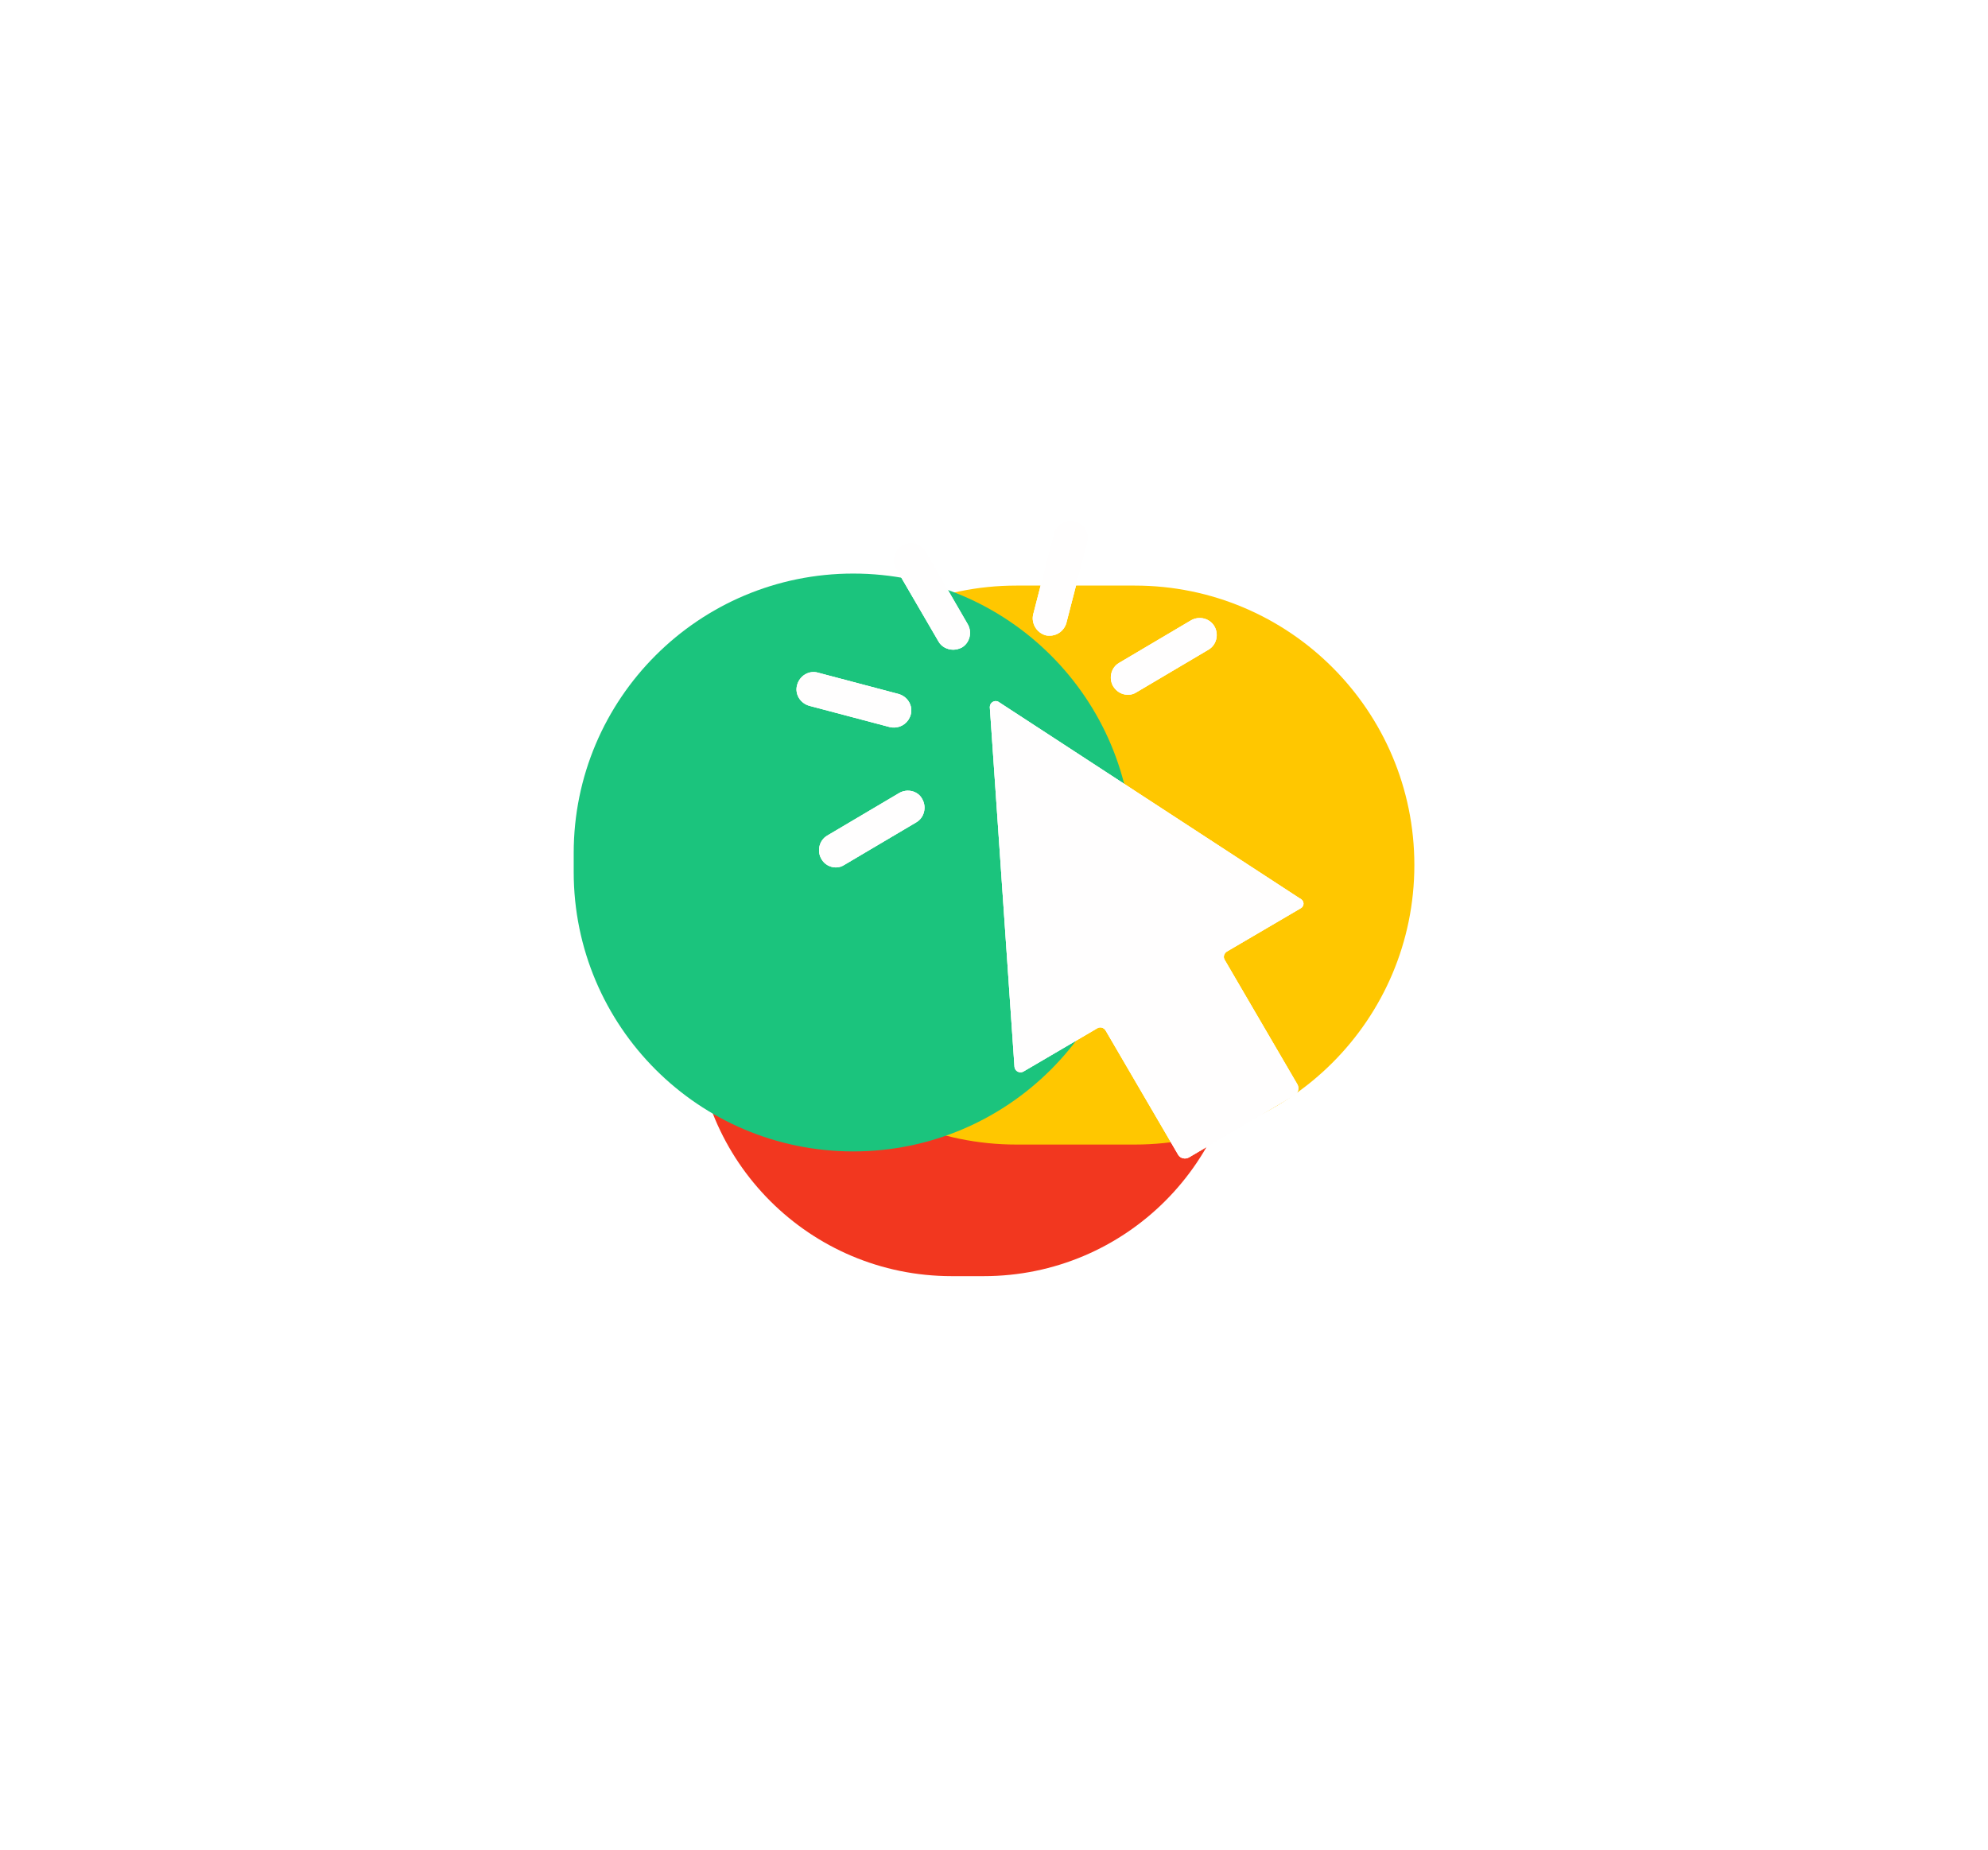
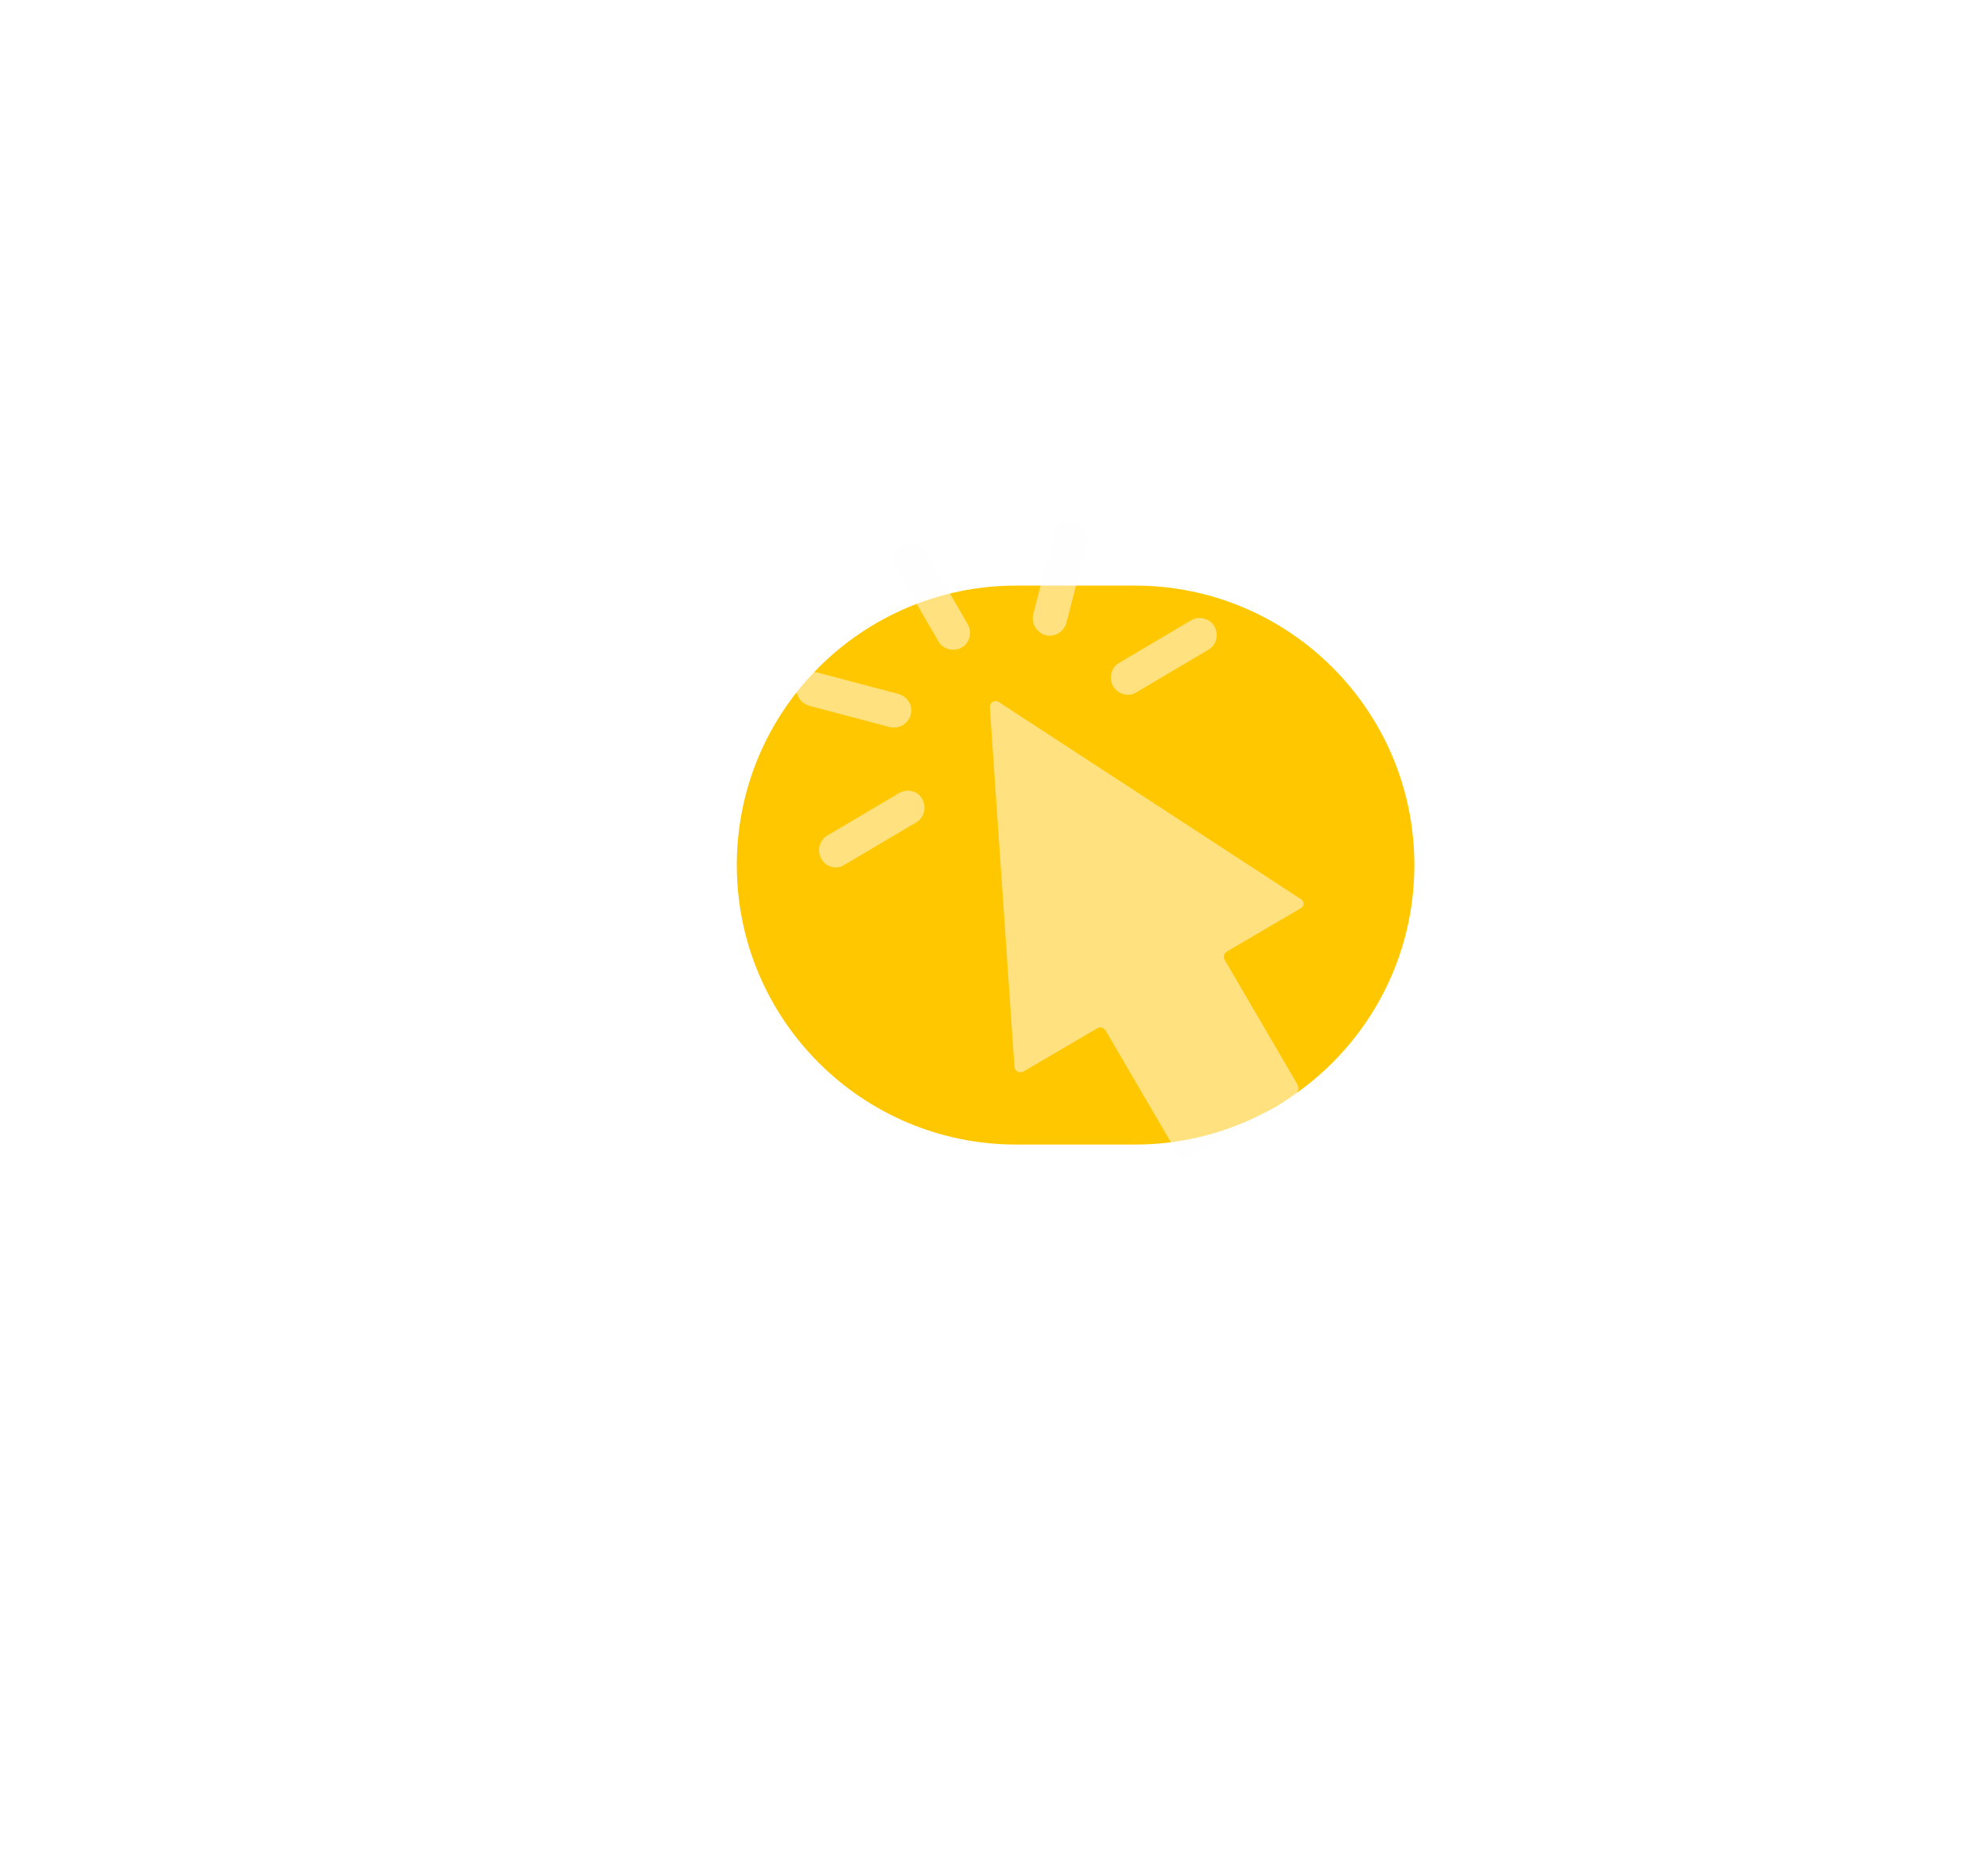
<svg xmlns="http://www.w3.org/2000/svg" xmlns:xlink="http://www.w3.org/1999/xlink" fill="none" height="3171.3" preserveAspectRatio="xMidYMid meet" style="fill: none;" version="1.0" viewBox="0.6 0.6 3407.7 3171.3" width="3407.7" zoomAndPan="magnify">
  <g filter="url(#a)">
    <g id="change1_1">
-       <path d="M1686.84 1308.69H1631.91C1388.93 1308.69 1191.96 1505.66 1191.96 1748.64C1191.96 1991.62 1388.93 2188.59 1631.91 2188.59H1686.84C1929.82 2188.59 2126.79 1991.62 2126.79 1748.64C2126.79 1505.66 1929.82 1308.69 1686.84 1308.69Z" fill="#F2371F" />
-     </g>
+       </g>
    <g id="change2_1">
      <path d="M1945.81 1004.6H1742.76C1478.11 1004.6 1263.57 1219.14 1263.57 1483.79C1263.57 1748.44 1478.11 1962.98 1742.76 1962.98H1945.81C2210.46 1962.98 2425 1748.44 2425 1483.79C2425 1219.14 2210.46 1004.6 1945.81 1004.6Z" fill="#FFC700" />
    </g>
    <g id="change3_1">
-       <path d="M1942.38 1495.56V1463.19C1942.38 1198.54 1727.84 984 1463.19 984C1198.54 984 984 1198.54 984 1463.19V1495.56C984 1760.21 1198.54 1974.75 1463.19 1974.75C1727.84 1974.75 1942.38 1760.21 1942.38 1495.56Z" fill="#1BC47D" />
-     </g>
+       </g>
  </g>
  <g filter="url(#b)" id="change4_1" opacity=".5">
    <path d="M2230.25 1557.83L2103.39 1632.2C2099.01 1635.12 2096.83 1640.95 2099.74 1646.06L2224.42 1859.69C2228.07 1866.25 2225.88 1874.27 2220.05 1877.92L2038.5 1985.1C2031.93 1988.74 2023.91 1986.56 2020.27 1980.72L1895.59 1767.09C1892.67 1762.72 1886.84 1760.53 1881.74 1763.45L1754.87 1837.82C1748.31 1841.46 1740.29 1837.09 1739.56 1829.79L1697.27 1212.96C1697.27 1204.94 1706.02 1199.84 1712.58 1204.21L2228.8 1541.06C2236.82 1544.71 2236.82 1554.19 2230.25 1557.83ZM1587.17 946.106C1579.15 932.253 1560.93 927.878 1547.07 935.898C1533.22 943.918 1528.84 962.146 1536.86 975.999L1609.05 1099.95C1614.15 1109.43 1624.36 1114.53 1634.57 1114.53C1639.67 1114.53 1644.77 1113.07 1649.15 1110.89C1663 1102.87 1667.38 1084.64 1659.36 1070.78L1587.17 946.106ZM1533.22 1247.96C1546.34 1247.96 1558.01 1239.21 1561.65 1226.09C1566.03 1210.78 1556.55 1194.73 1540.51 1190.36L1402.71 1153.9C1387.4 1149.53 1371.36 1159.01 1366.98 1175.05C1362.61 1190.36 1372.08 1206.4 1388.13 1210.78L1525.93 1247.23C1528.84 1247.96 1531.03 1247.96 1533.22 1247.96ZM1541.97 1360.24L1418.75 1433.16C1404.89 1441.18 1400.52 1459.4 1408.54 1473.26C1413.64 1482.74 1423.85 1487.84 1433.33 1487.84C1438.43 1487.84 1443.54 1486.38 1447.91 1483.46L1571.13 1410.55C1584.99 1402.53 1589.36 1384.3 1581.34 1370.45C1574.05 1356.6 1555.82 1352.22 1541.97 1360.24ZM1792.78 1089.74C1794.97 1090.47 1797.89 1090.47 1800.08 1090.47C1813.2 1090.47 1824.87 1081.72 1828.51 1068.6L1864.24 930.066C1868.61 914.754 1859.13 898.713 1843.09 894.339C1827.78 890.693 1811.74 899.443 1807.37 915.483L1771.64 1054.02C1767.99 1069.33 1777.47 1085.37 1792.78 1089.74ZM1934.23 1191.82C1939.34 1191.82 1944.44 1190.36 1948.82 1187.44L2072.04 1114.53C2085.89 1106.51 2090.26 1088.28 2082.24 1074.43C2074.22 1060.58 2056 1056.2 2042.14 1064.22L1918.92 1137.13C1905.07 1145.15 1900.69 1163.38 1908.71 1177.24C1914.55 1186.71 1924.03 1191.82 1934.23 1191.82Z" fill="#FFFEFE" />
  </g>
  <g filter="url(#c)" id="change4_3">
-     <path d="M2230.25 1557.83L2103.39 1632.2C2099.01 1635.12 2096.83 1640.95 2099.74 1646.06L2224.42 1859.69C2228.07 1866.25 2225.88 1874.27 2220.05 1877.92L2038.5 1985.1C2031.93 1988.74 2023.91 1986.56 2020.27 1980.72L1895.59 1767.09C1892.67 1762.72 1886.84 1760.53 1881.74 1763.45L1754.87 1837.82C1748.31 1841.46 1740.29 1837.09 1739.56 1829.79L1697.27 1212.96C1697.27 1204.94 1706.02 1199.84 1712.58 1204.21L2228.8 1541.06C2236.82 1544.71 2236.82 1554.19 2230.25 1557.83ZM1587.17 946.106C1579.15 932.253 1560.93 927.878 1547.07 935.898C1533.22 943.918 1528.84 962.146 1536.86 975.999L1609.05 1099.95C1614.15 1109.43 1624.36 1114.53 1634.57 1114.53C1639.67 1114.53 1644.77 1113.07 1649.15 1110.89C1663 1102.87 1667.38 1084.64 1659.36 1070.78L1587.17 946.106ZM1533.22 1247.96C1546.34 1247.96 1558.01 1239.21 1561.65 1226.09C1566.03 1210.78 1556.55 1194.73 1540.51 1190.36L1402.71 1153.9C1387.4 1149.53 1371.36 1159.01 1366.98 1175.05C1362.61 1190.36 1372.08 1206.4 1388.13 1210.78L1525.93 1247.23C1528.84 1247.96 1531.03 1247.96 1533.22 1247.96ZM1541.97 1360.24L1418.75 1433.16C1404.89 1441.18 1400.52 1459.4 1408.54 1473.26C1413.64 1482.74 1423.85 1487.84 1433.33 1487.84C1438.43 1487.84 1443.54 1486.38 1447.91 1483.46L1571.13 1410.55C1584.99 1402.53 1589.36 1384.3 1581.34 1370.45C1574.05 1356.6 1555.82 1352.22 1541.97 1360.24ZM1792.78 1089.74C1794.97 1090.47 1797.89 1090.47 1800.08 1090.47C1813.2 1090.47 1824.87 1081.72 1828.51 1068.6L1864.24 930.066C1868.61 914.754 1859.13 898.713 1843.09 894.339C1827.78 890.693 1811.74 899.443 1807.37 915.483L1771.64 1054.02C1767.99 1069.33 1777.47 1085.37 1792.78 1089.74ZM1934.23 1191.82C1939.34 1191.82 1944.44 1190.36 1948.82 1187.44L2072.04 1114.53C2085.89 1106.51 2090.26 1088.28 2082.24 1074.43C2074.22 1060.58 2056 1056.2 2042.14 1064.22L1918.92 1137.13C1905.07 1145.15 1900.69 1163.38 1908.71 1177.24C1914.55 1186.71 1924.03 1191.82 1934.23 1191.82Z" fill="#FFFEFE" />
-   </g>
+     </g>
  <g id="change4_2">
-     <path d="M2230.25 1557.83L2103.39 1632.2C2099.01 1635.12 2096.83 1640.95 2099.74 1646.06L2224.42 1859.69C2228.07 1866.25 2225.88 1874.27 2220.05 1877.92L2038.5 1985.1C2031.93 1988.74 2023.91 1986.56 2020.27 1980.72L1895.59 1767.09C1892.67 1762.72 1886.84 1760.53 1881.74 1763.45L1754.87 1837.82C1748.31 1841.46 1740.29 1837.09 1739.56 1829.79L1697.27 1212.96C1697.27 1204.94 1706.02 1199.84 1712.58 1204.21L2228.8 1541.06C2236.82 1544.71 2236.82 1554.19 2230.25 1557.83ZM1587.17 946.106C1579.15 932.253 1560.93 927.878 1547.07 935.898C1533.22 943.918 1528.84 962.146 1536.86 975.999L1609.05 1099.95C1614.15 1109.43 1624.36 1114.53 1634.57 1114.53C1639.67 1114.53 1644.77 1113.07 1649.15 1110.89C1663 1102.87 1667.38 1084.64 1659.36 1070.78L1587.17 946.106ZM1533.22 1247.96C1546.34 1247.96 1558.01 1239.21 1561.65 1226.09C1566.03 1210.78 1556.55 1194.73 1540.51 1190.36L1402.71 1153.9C1387.4 1149.53 1371.36 1159.01 1366.98 1175.05C1362.61 1190.36 1372.08 1206.4 1388.13 1210.78L1525.93 1247.23C1528.84 1247.96 1531.03 1247.96 1533.22 1247.96ZM1541.97 1360.24L1418.75 1433.16C1404.89 1441.18 1400.52 1459.4 1408.54 1473.26C1413.64 1482.74 1423.85 1487.84 1433.33 1487.84C1438.43 1487.84 1443.54 1486.38 1447.91 1483.46L1571.13 1410.55C1584.99 1402.53 1589.36 1384.3 1581.34 1370.45C1574.05 1356.6 1555.82 1352.22 1541.97 1360.24ZM1792.78 1089.74C1794.97 1090.47 1797.89 1090.47 1800.08 1090.47C1813.2 1090.47 1824.87 1081.72 1828.51 1068.6L1864.24 930.066C1868.61 914.754 1859.13 898.713 1843.09 894.339C1827.78 890.693 1811.74 899.443 1807.37 915.483L1771.64 1054.02C1767.99 1069.33 1777.47 1085.37 1792.78 1089.74ZM1934.23 1191.82C1939.34 1191.82 1944.44 1190.36 1948.82 1187.44L2072.04 1114.53C2085.89 1106.51 2090.26 1088.28 2082.24 1074.43C2074.22 1060.58 2056 1056.2 2042.14 1064.22L1918.92 1137.13C1905.07 1145.15 1900.69 1163.38 1908.71 1177.24C1914.55 1186.71 1924.03 1191.82 1934.23 1191.82Z" fill="#FFFEFE" />
-   </g>
+     </g>
  <defs>
    <filter color-interpolation-filters="sRGB" filterUnits="userSpaceOnUse" height="3171.33" id="a" width="3407.74" x=".63" xlink:actuate="onLoad" xlink:show="other" xlink:type="simple" y=".63">
      <feFlood flood-opacity="0" result="BackgroundImageFix" />
      <feBlend in="SourceGraphic" in2="BackgroundImageFix" result="shape" />
      <feGaussianBlur result="effect1_foregroundBlur_2602_2181" stdDeviation="491.685" />
    </filter>
    <filter color-interpolation-filters="sRGB" filterUnits="userSpaceOnUse" height="1393.36" id="b" width="1169.09" x="1215.91" xlink:actuate="onLoad" xlink:show="other" xlink:type="simple" y="743.518">
      <feFlood flood-opacity="0" result="BackgroundImageFix" />
      <feBlend in="SourceGraphic" in2="BackgroundImageFix" result="shape" />
      <feGaussianBlur result="effect1_foregroundBlur_2602_2181" stdDeviation="75" />
    </filter>
    <filter color-interpolation-filters="sRGB" filterUnits="userSpaceOnUse" height="1233.36" id="c" width="1009.09" x="1295.91" xlink:actuate="onLoad" xlink:show="other" xlink:type="simple" y="823.518">
      <feFlood flood-opacity="0" result="BackgroundImageFix" />
      <feBlend in="SourceGraphic" in2="BackgroundImageFix" result="shape" />
      <feGaussianBlur result="effect1_foregroundBlur_2602_2181" stdDeviation="35" />
    </filter>
  </defs>
</svg>